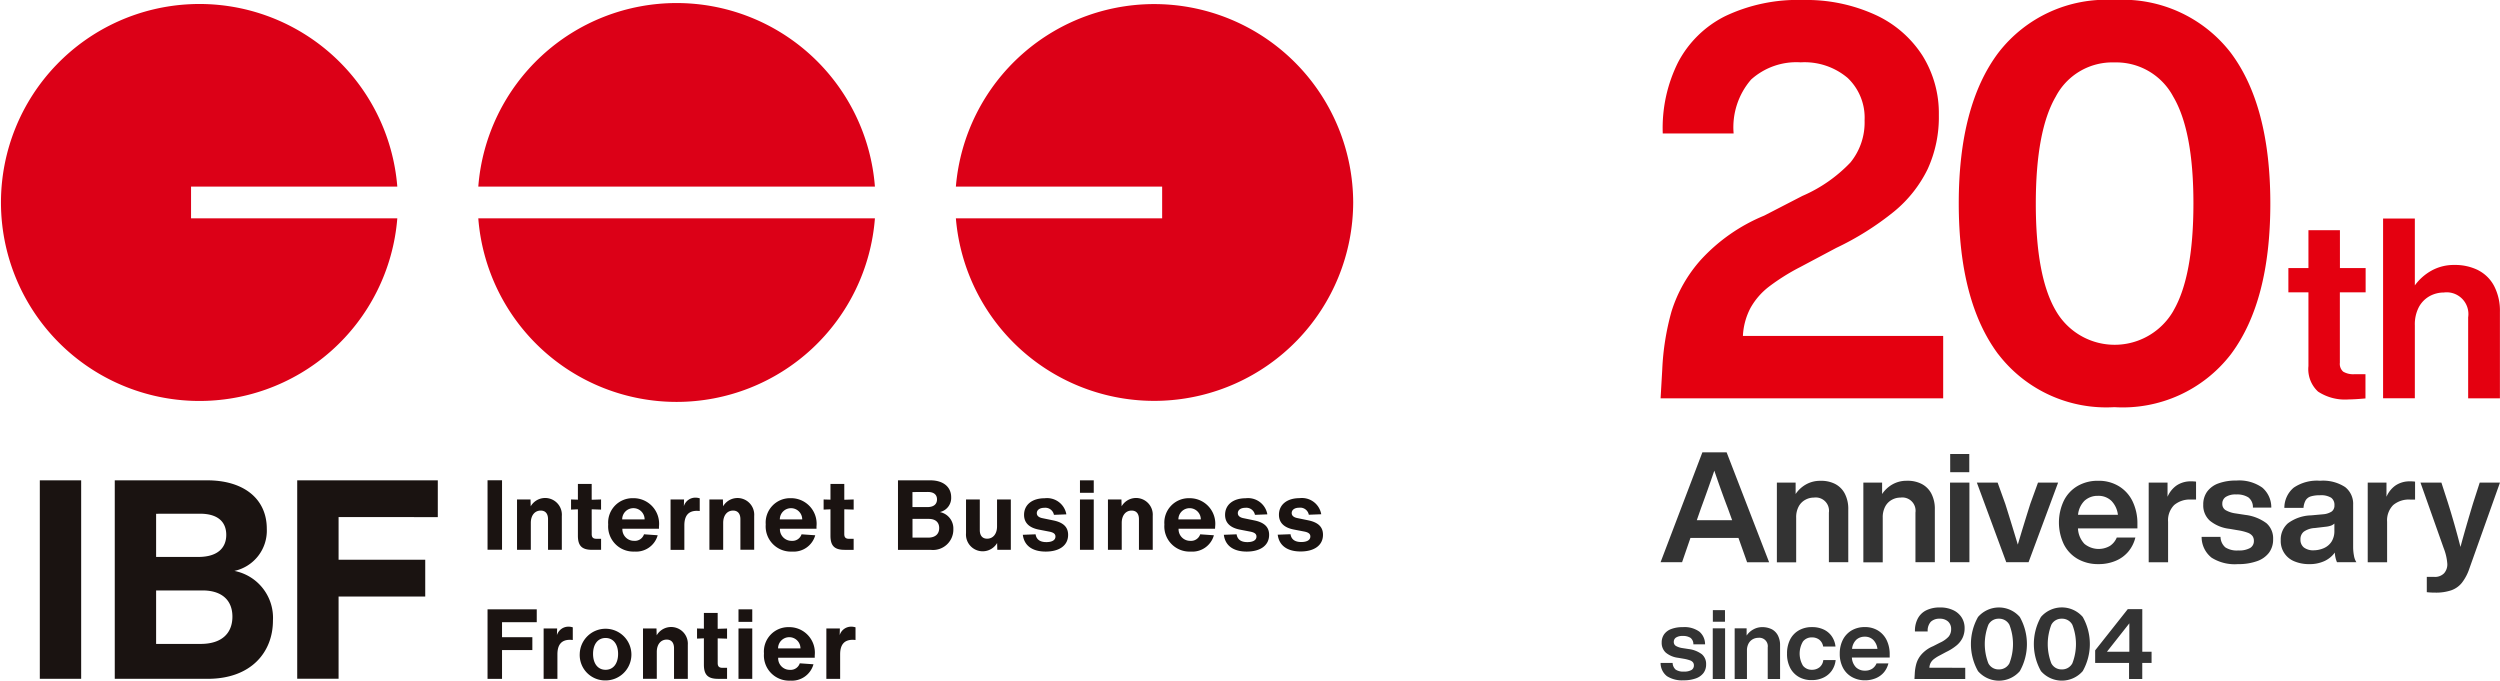
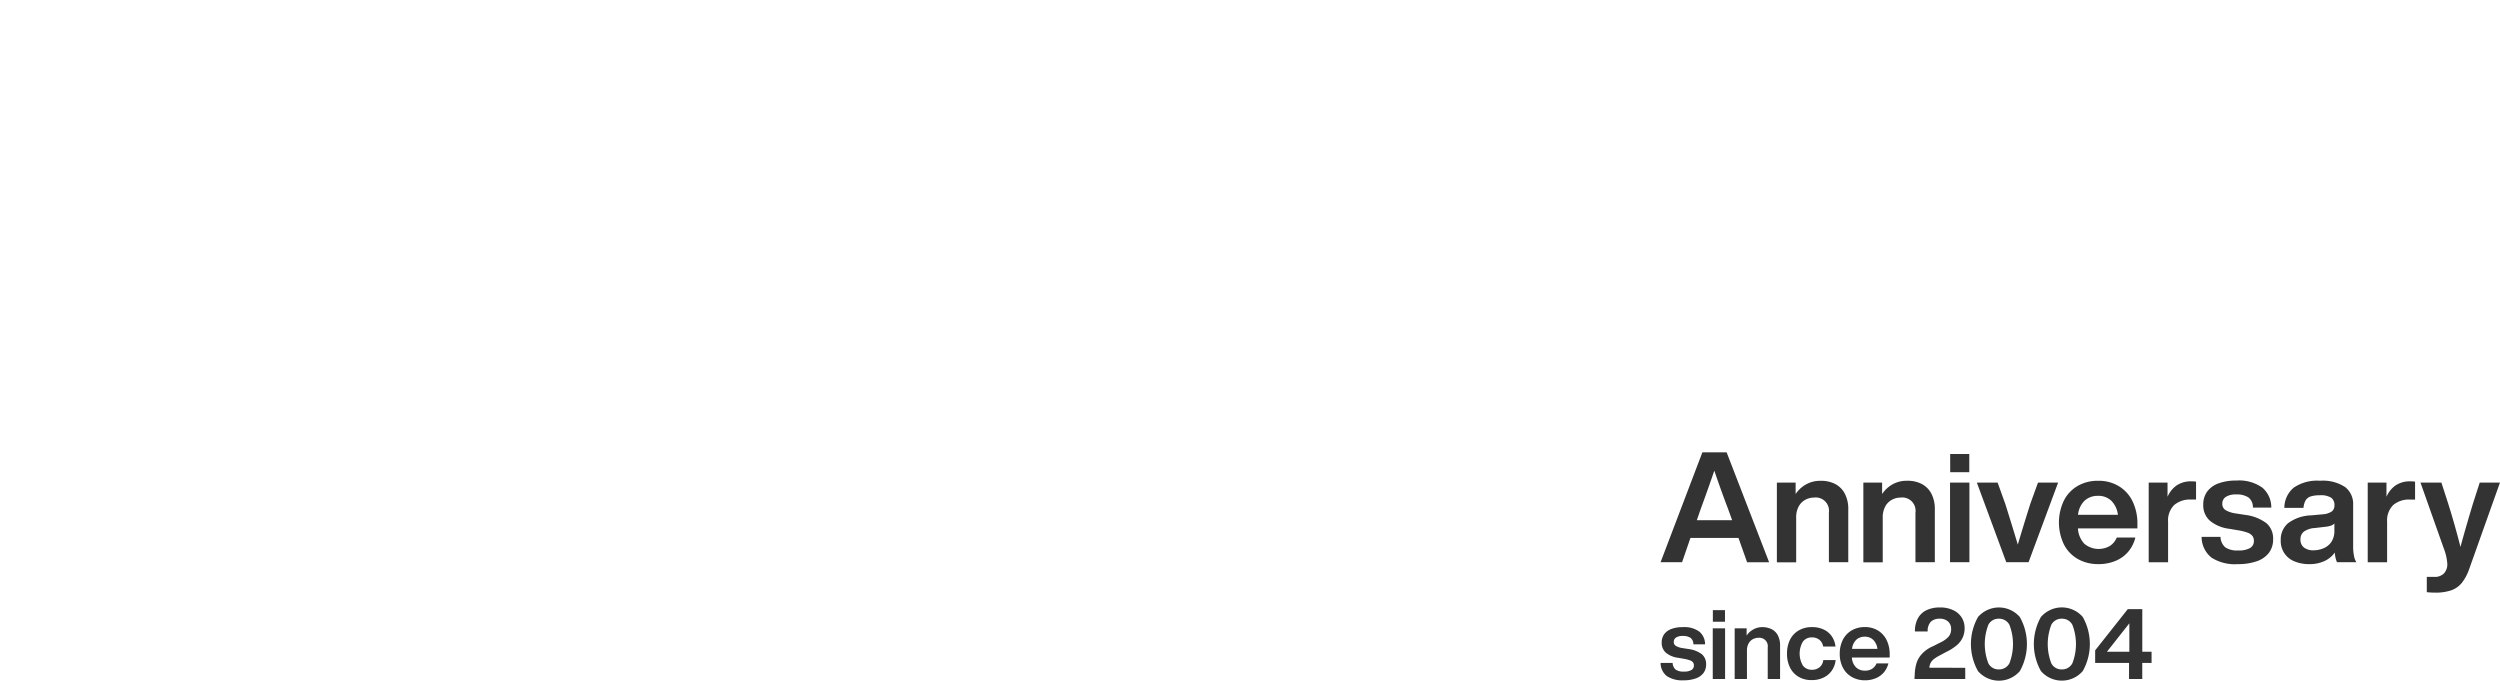
<svg xmlns="http://www.w3.org/2000/svg" width="149.572" height="40.719" viewBox="0 0 149.572 40.719">
  <defs>
    <clipPath id="a">
      <rect width="80.96" height="40.48" fill="none" />
    </clipPath>
  </defs>
  <g transform="translate(-574.563 -6825)">
    <g transform="translate(574.563 6825.239)">
      <g transform="translate(0 0)" clip-path="url(#a)">
-         <path d="M3.169,38.017H5.643V49.892H3.169Zm13.948,8.389c0,1.885-1.3,3.486-3.9,3.486H7.653V38.017h5.535c2.157,0,3.561,1.084,3.561,2.9a2.464,2.464,0,0,1-1.939,2.519,2.86,2.86,0,0,1,2.307,2.969m-6.99-6.388V42.6h2.525c1.2,0,1.672-.584,1.672-1.318,0-.75-.469-1.268-1.572-1.268Zm4.565,6.155c0-1-.652-1.568-1.79-1.568H10.127v3.2h2.659c1.321,0,1.906-.684,1.906-1.634m6.352-5.955v2.552h5.184v2.2H21.044v4.92H18.569V38.017H26.98v2.2Zm8.912-2.2h.867v4.156h-.867ZM34.4,40.154v2.02h-.825V40.34c0-.316-.146-.514-.439-.514-.351,0-.591.286-.591.735v1.611H31.72V39.161h.807l.012.409a1,1,0,0,1,1.861.584m1.788,1.074c0,.2.081.286.287.286h.274v.66h-.538c-.609,0-.849-.239-.849-.846V39.75l-.41.018v-.607l.41.012v-.94h.825v.946l.561-.018v.607l-.561-.018Zm4.024-.316H38.023a.692.692,0,0,0,.709.724.572.572,0,0,0,.585-.391l.819.058a1.338,1.338,0,0,1-1.387.975,1.507,1.507,0,0,1-1.574-1.622,1.459,1.459,0,0,1,1.487-1.571,1.529,1.529,0,0,1,1.551,1.687Zm-2.2-.56h1.341a.67.67,0,0,0-1.341,0M42.651,39.1v.753a1.616,1.616,0,0,0-.171-.012c-.5,0-.749.286-.749.87v1.465h-.825V39.161h.807l-.011.4a.716.716,0,0,1,.684-.508.853.853,0,0,1,.265.04m3.258,1.057v2.02h-.825V40.34c0-.316-.147-.514-.439-.514-.351,0-.591.286-.591.735v1.611H43.23V39.161h.808l.011.409a1,1,0,0,1,1.86.584m3.729.759H47.449a.693.693,0,0,0,.709.724.572.572,0,0,0,.585-.391l.819.058a1.339,1.339,0,0,1-1.387.975A1.507,1.507,0,0,1,46.6,40.656a1.459,1.459,0,0,1,1.486-1.571,1.529,1.529,0,0,1,1.551,1.687Zm-2.195-.56h1.34a.67.67,0,0,0-1.34,0m3.856.876c0,.2.082.286.287.286h.274v.66h-.538c-.609,0-.849-.239-.849-.846V39.75l-.41.018v-.607l.41.012v-.94H51.3v.946l.561-.018v.607L51.3,39.75Zm6.526-.274a1.217,1.217,0,0,1-1.363,1.22h-1.95V38.017h1.938c.754,0,1.245.379,1.245,1.016a.863.863,0,0,1-.679.882,1,1,0,0,1,.808,1.039m-2.446-2.236v.9h.884c.421,0,.585-.2.585-.461s-.165-.444-.551-.444Zm1.6,2.155c0-.351-.228-.549-.626-.549h-.971v1.121h.93c.462,0,.667-.239.667-.572m4.286-1.711v3.012h-.809l-.011-.409a1,1,0,0,1-1.861-.584v-2.02h.824v1.833c0,.316.147.514.44.514.352,0,.592-.286.592-.736V39.161Zm.726,2.113.756-.029c.046.3.251.467.643.467.31,0,.545-.1.545-.333,0-.163-.123-.251-.4-.3l-.6-.116c-.592-.117-.878-.421-.878-.882,0-.607.486-.993,1.23-.993a1.172,1.172,0,0,1,1.3.963l-.743.029a.524.524,0,0,0-.574-.421c-.276,0-.451.128-.451.321,0,.157.123.257.339.3l.65.134c.6.123.884.4.884.864,0,.636-.527,1-1.341,1s-1.293-.367-1.369-1.01M65.4,38.017h.825v.747H65.4Zm0,1.144h.825v3.012H65.4Zm4.354.993v2.02h-.825V40.34c0-.316-.147-.514-.44-.514-.35,0-.59.286-.59.735v1.611h-.825V39.161h.807l.011.409a1,1,0,0,1,1.861.584m3.728.759H71.3a.692.692,0,0,0,.709.724.573.573,0,0,0,.585-.391l.819.058a1.337,1.337,0,0,1-1.387.975,1.507,1.507,0,0,1-1.575-1.622,1.46,1.46,0,0,1,1.487-1.571,1.528,1.528,0,0,1,1.551,1.687Zm-2.195-.56H72.63a.67.67,0,0,0-1.341,0m2.728.922.755-.029c.046.3.25.467.643.467.31,0,.545-.1.545-.333,0-.163-.124-.251-.4-.3l-.6-.116c-.591-.117-.878-.421-.878-.882,0-.607.486-.993,1.229-.993a1.172,1.172,0,0,1,1.3.963l-.742.029a.524.524,0,0,0-.574-.421c-.274,0-.45.128-.45.321,0,.157.123.257.338.3l.65.134c.6.123.884.4.884.864,0,.636-.526,1-1.34,1s-1.293-.367-1.369-1.01m3.233,0,.755-.029c.047.3.252.467.643.467.31,0,.545-.1.545-.333,0-.163-.123-.251-.4-.3l-.6-.116c-.591-.117-.879-.421-.879-.882,0-.607.487-.993,1.23-.993a1.172,1.172,0,0,1,1.3.963l-.743.029a.522.522,0,0,0-.573-.421c-.276,0-.451.128-.451.321,0,.157.123.257.339.3l.65.134c.6.123.883.4.883.864,0,.636-.526,1-1.339,1s-1.294-.367-1.37-1.01M30.823,46.506V47.4h1.814v.771H30.823v1.722h-.867V45.735H32.9v.771Zm4.233.31v.753c-.058-.005-.11-.011-.171-.011-.5,0-.748.286-.748.87v1.466h-.825V46.88h.808l-.013.4a.718.718,0,0,1,.685-.508.824.824,0,0,1,.264.04m.416,1.582a1.546,1.546,0,1,1,1.545,1.594A1.519,1.519,0,0,1,35.472,48.4m2.295,0c0-.578-.287-.951-.749-.951s-.749.373-.749.951.287.952.749.952.749-.374.749-.952m4.171-.525v2.02h-.825V48.059c0-.316-.147-.514-.439-.514-.351,0-.592.286-.592.736v1.611h-.825V46.88h.807l.012.409a1,1,0,0,1,1.861.584m1.789,1.074c0,.2.081.286.286.286h.274v.66h-.538c-.608,0-.848-.239-.848-.846V47.469l-.41.018V46.88l.41.011v-.939h.825V46.9l.561-.017v.607l-.561-.018Zm1.244-3.211h.824v.747H44.97Zm0,1.145h.824v3.012H44.97Zm4.562,1.751H47.344a.691.691,0,0,0,.708.723.573.573,0,0,0,.585-.391l.819.058A1.339,1.339,0,0,1,48.069,50a1.508,1.508,0,0,1-1.575-1.623A1.46,1.46,0,0,1,47.981,46.8a1.529,1.529,0,0,1,1.551,1.687Zm-2.194-.561h1.34a.67.67,0,0,0-1.34,0m4.634-1.255v.753c-.059-.005-.112-.011-.171-.011-.5,0-.749.286-.749.87v1.466h-.825V46.88h.808l-.011.4a.716.716,0,0,1,.684-.508.832.832,0,0,1,.265.04" transform="translate(-0.787 -9.518)" fill="#1a1311" />
-         <path d="M80.96,11.875a11.906,11.906,0,0,1-23.771.95H69.53v-1.9H57.189a11.906,11.906,0,0,1,23.771.95m-52.344.95a11.9,11.9,0,0,0,23.729,0Zm23.729-1.9a11.9,11.9,0,0,0-23.729,0Zm-40.915,1.9v-1.9H23.77a11.875,11.875,0,1,0,0,1.9Z" transform="translate(0 0)" fill="#dc0017" />
-       </g>
+         </g>
    </g>
    <g transform="translate(673.914 6825)">
      <g transform="translate(0 0)">
-         <path d="M16.907,20.1v3.732H0L.1,22.1a15.266,15.266,0,0,1,.555-3.471,8.384,8.384,0,0,1,1.763-3.095A10.635,10.635,0,0,1,6.2,12.9l2.285-1.179a8.731,8.731,0,0,0,2.873-2,3.786,3.786,0,0,0,.847-2.52,3.279,3.279,0,0,0-1.013-2.538,3.991,3.991,0,0,0-2.808-.933,4.05,4.05,0,0,0-2.97,1.031A4.364,4.364,0,0,0,4.37,7.987H.13a8.782,8.782,0,0,1,.915-4.256A6.416,6.416,0,0,1,3.868.965,10.111,10.111,0,0,1,8.519,0a9.916,9.916,0,0,1,4.326.886,6.621,6.621,0,0,1,2.823,2.44,6.527,6.527,0,0,1,.98,3.551,7.454,7.454,0,0,1-.67,3.24,7.581,7.581,0,0,1-2.008,2.538,17.189,17.189,0,0,1-3.461,2.177L8.353,15.978a12.629,12.629,0,0,0-1.878,1.179,4.176,4.176,0,0,0-1.093,1.262A3.993,3.993,0,0,0,4.925,20.1Zm3.3,1.1q-2.365-3.159-2.368-9.021t2.368-9.021A8.139,8.139,0,0,1,27.147,0a8.162,8.162,0,0,1,6.968,3.16q2.365,3.159,2.365,9.021T34.116,21.2a8.166,8.166,0,0,1-6.968,3.16A8.143,8.143,0,0,1,20.211,21.2Zm10.479-2.618q1.191-2.048,1.193-6.4t-1.208-6.4A3.861,3.861,0,0,0,27.15,3.735a3.819,3.819,0,0,0-3.508,2.046q-1.191,2.048-1.193,6.4t1.193,6.4a4.057,4.057,0,0,0,7.048,0Zm9.954-1.093v4.217a.62.62,0,0,0,.2.53,1.178,1.178,0,0,0,.685.151h.647v1.451c-.461.041-.794.059-1,.059a2.939,2.939,0,0,1-1.837-.468A1.831,1.831,0,0,1,38.76,21.9V17.491h-1.2V16.04h1.2V13.771h1.884v2.266h1.538v1.451Zm8.288-1.315a2.212,2.212,0,0,1,.948.951,3.215,3.215,0,0,1,.34,1.54v5.168h-1.9V18.984A1.3,1.3,0,0,0,46.86,17.5a1.776,1.776,0,0,0-.836.21,1.649,1.649,0,0,0-.65.649,2.218,2.218,0,0,0-.248,1.1v4.368h-1.9V13.075h1.9v4a3.073,3.073,0,0,1,1.01-.891,2.752,2.752,0,0,1,1.355-.332A3.106,3.106,0,0,1,48.932,16.173Z" transform="translate(0 0)" fill="#e40010" />
        <path d="M4.659,96.5H1.786l-.5,1.451H0L2.5,91.38H3.951l2.542,6.575H5.176ZM4.281,95.44l-.257-.711c-.227-.592-.5-1.342-.809-2.254q-.407,1.191-.8,2.254l-.248.711Zm6.162-2.168a1.354,1.354,0,0,1,.579.58,1.963,1.963,0,0,1,.207.942v3.157h-1.16V94.987a.794.794,0,0,0-.895-.9,1.049,1.049,0,0,0-.511.13.982.982,0,0,0-.4.4,1.36,1.36,0,0,0-.151.675v2.668H6.957V93.19H8.079v.684A1.814,1.814,0,0,1,8.7,93.3a1.7,1.7,0,0,1,.862-.216A1.833,1.833,0,0,1,10.444,93.272Zm5.179,0a1.354,1.354,0,0,1,.579.58,1.963,1.963,0,0,1,.207.942v3.157h-1.16V94.987a.794.794,0,0,0-.895-.9,1.049,1.049,0,0,0-.511.13.982.982,0,0,0-.4.4,1.36,1.36,0,0,0-.151.675v2.668h-1.16V93.19h1.122v.684a1.814,1.814,0,0,1,.62-.577,1.7,1.7,0,0,1,.862-.216A1.833,1.833,0,0,1,15.623,93.272Zm1.695-.083h1.16v4.765h-1.16Zm.009-1.709h1.143v1.09H17.327Zm6.458,1.709-1.769,4.765H20.681l-1.76-4.765h1.243l.461,1.282c.189.6.44,1.407.747,2.429q.341-1.155.747-2.437l.461-1.273Zm4.742,2.742H24.971a1.438,1.438,0,0,0,.387.924,1.341,1.341,0,0,0,1.524.124,1.1,1.1,0,0,0,.41-.5h1.113a2.076,2.076,0,0,1-.422.841,1.986,1.986,0,0,1-.765.554,2.586,2.586,0,0,1-1.022.193,2.438,2.438,0,0,1-1.234-.305,2.1,2.1,0,0,1-.833-.874,3.042,3.042,0,0,1,0-2.621,2.108,2.108,0,0,1,.824-.877,2.381,2.381,0,0,1,1.228-.308,2.308,2.308,0,0,1,1.246.329,2.152,2.152,0,0,1,.815.909,3.024,3.024,0,0,1,.286,1.339v.275Zm-3.151-1.667a1.369,1.369,0,0,0-.4.853h2.386a1.429,1.429,0,0,0-.381-.826,1.1,1.1,0,0,0-.815-.308A1.148,1.148,0,0,0,25.376,94.265Zm6.661-1.131v1.072h-.3a1.444,1.444,0,0,0-1.013.332,1.292,1.292,0,0,0-.36,1v2.42h-1.16V93.19H30.33v.85a1.584,1.584,0,0,1,.537-.675,1.492,1.492,0,0,1,.88-.249A1.777,1.777,0,0,1,32.037,93.133Zm.933,4.552a1.579,1.579,0,0,1-.6-1.247H33.5a.854.854,0,0,0,.289.628,1.27,1.27,0,0,0,.768.184,1.348,1.348,0,0,0,.715-.148.474.474,0,0,0,.224-.424.481.481,0,0,0-.083-.29.626.626,0,0,0-.286-.2,2.988,2.988,0,0,0-.561-.142l-.543-.092a2.243,2.243,0,0,1-1.163-.486,1.23,1.23,0,0,1-.393-.957,1.3,1.3,0,0,1,.23-.776,1.437,1.437,0,0,1,.673-.495,3,3,0,0,1,1.069-.172,2.394,2.394,0,0,1,1.565.426,1.551,1.551,0,0,1,.534,1.191h-1.1a.732.732,0,0,0-.272-.61,1.269,1.269,0,0,0-.732-.175,1.064,1.064,0,0,0-.62.148.469.469,0,0,0-.207.406.428.428,0,0,0,.189.379,1.641,1.641,0,0,0,.6.2l.6.092a2.639,2.639,0,0,1,1.258.5,1.2,1.2,0,0,1,.393.951,1.313,1.313,0,0,1-.248.811,1.525,1.525,0,0,1-.723.506,3.313,3.313,0,0,1-1.137.175A2.593,2.593,0,0,1,32.97,97.685Zm7.5.27a1.634,1.634,0,0,1-.13-.58,1.588,1.588,0,0,1-.626.512,2.094,2.094,0,0,1-.9.181,2.26,2.26,0,0,1-.892-.166,1.3,1.3,0,0,1-.818-1.265,1.286,1.286,0,0,1,.428-1.01,2.439,2.439,0,0,1,1.394-.477l.718-.065a1.1,1.1,0,0,0,.511-.166.446.446,0,0,0,.162-.379.524.524,0,0,0-.195-.444,1.154,1.154,0,0,0-.673-.148,1.809,1.809,0,0,0-.546.068.553.553,0,0,0-.307.231,1.074,1.074,0,0,0-.13.456H37.319a1.579,1.579,0,0,1,.558-1.208,2.472,2.472,0,0,1,1.58-.415,2.413,2.413,0,0,1,1.5.379,1.267,1.267,0,0,1,.478,1.051v2.538a2.761,2.761,0,0,0,.05.521,1.024,1.024,0,0,0,.142.382H40.47Zm-.78-.847a1.049,1.049,0,0,0,.452-.382,1.178,1.178,0,0,0,.171-.655v-.432a.576.576,0,0,1-.216.13,1.456,1.456,0,0,1-.328.065l-.626.074a1.242,1.242,0,0,0-.664.222.571.571,0,0,0-.195.462.59.59,0,0,0,.2.477.916.916,0,0,0,.6.172A1.571,1.571,0,0,0,39.69,97.108Zm5.451-3.974v1.072h-.3a1.444,1.444,0,0,0-1.013.332,1.3,1.3,0,0,0-.36,1v2.42h-1.16V93.19h1.122v.85a1.584,1.584,0,0,1,.537-.675,1.492,1.492,0,0,1,.88-.249A1.777,1.777,0,0,1,45.141,93.133Zm5.079.056-1.834,5.153a2.865,2.865,0,0,1-.446.844,1.425,1.425,0,0,1-.635.447,2.867,2.867,0,0,1-.963.139,4.232,4.232,0,0,1-.5-.027v-.915h.443a.753.753,0,0,0,.591-.216.8.8,0,0,0,.195-.551,3.162,3.162,0,0,0-.221-.96L45.463,93.19h1.252L47.1,94.38q.425,1.35.756,2.66.306-1.137.765-2.651l.387-1.2ZM.381,104.772A1,1,0,0,1,0,103.979H.72a.556.556,0,0,0,.183.4.8.8,0,0,0,.49.118.861.861,0,0,0,.455-.095.308.308,0,0,0,.145-.27.3.3,0,0,0-.053-.184.39.39,0,0,0-.183-.124,2.258,2.258,0,0,0-.357-.092l-.345-.059a1.421,1.421,0,0,1-.741-.308.781.781,0,0,1-.248-.607.837.837,0,0,1,.148-.495.9.9,0,0,1,.428-.314,1.856,1.856,0,0,1,.679-.11,1.52,1.52,0,0,1,1,.27.982.982,0,0,1,.34.758h-.7a.47.47,0,0,0-.171-.388.816.816,0,0,0-.467-.113.691.691,0,0,0-.4.095.3.3,0,0,0-.133.258.27.27,0,0,0,.121.24,1.08,1.08,0,0,0,.384.13l.381.059a1.663,1.663,0,0,1,.8.317.762.762,0,0,1,.248.6.839.839,0,0,1-.159.518.977.977,0,0,1-.461.323,2.1,2.1,0,0,1-.723.113A1.677,1.677,0,0,1,.381,104.772Zm2.74-2.864h.738v3.033H3.121Zm.006-1.087h.726v.693H3.127Zm3.52,1.14a.874.874,0,0,1,.369.37,1.251,1.251,0,0,1,.133.6v2.011H6.41v-1.887a.506.506,0,0,0-.567-.578.671.671,0,0,0-.325.083.641.641,0,0,0-.251.252.855.855,0,0,0-.1.429v1.7H4.432v-3.033h.715v.435a1.123,1.123,0,0,1,.4-.367,1.094,1.094,0,0,1,.546-.139A1.271,1.271,0,0,1,6.647,101.962Zm1.627,2.858a1.32,1.32,0,0,1-.526-.554,1.8,1.8,0,0,1-.183-.841,1.838,1.838,0,0,1,.183-.841,1.32,1.32,0,0,1,.526-.554,1.545,1.545,0,0,1,.785-.193,1.605,1.605,0,0,1,.694.142,1.209,1.209,0,0,1,.487.406,1.313,1.313,0,0,1,.224.616H9.726a.654.654,0,0,0-.23-.409.7.7,0,0,0-.437-.139.659.659,0,0,0-.54.243,1.42,1.42,0,0,0,0,1.451.661.661,0,0,0,.537.243.714.714,0,0,0,.452-.148.64.64,0,0,0,.227-.435h.738a1.332,1.332,0,0,1-.23.634,1.263,1.263,0,0,1-.5.418,1.578,1.578,0,0,1-.691.148A1.513,1.513,0,0,1,8.274,104.82Zm5.433-1.164H11.445a.9.9,0,0,0,.245.586.748.748,0,0,0,.54.2.761.761,0,0,0,.431-.115.715.715,0,0,0,.26-.32h.709a1.331,1.331,0,0,1-.269.536,1.278,1.278,0,0,1-.487.352,1.65,1.65,0,0,1-.65.124,1.546,1.546,0,0,1-.785-.2,1.352,1.352,0,0,1-.531-.554,1.771,1.771,0,0,1-.189-.838,1.8,1.8,0,0,1,.186-.832,1.372,1.372,0,0,1,.526-.56,1.527,1.527,0,0,1,.782-.2,1.478,1.478,0,0,1,.794.207,1.386,1.386,0,0,1,.52.578,1.907,1.907,0,0,1,.18.853v.178Zm-2-1.06a.865.865,0,0,0-.251.542h1.518a.923.923,0,0,0-.242-.527.693.693,0,0,0-.52-.2A.729.729,0,0,0,11.7,102.6Zm6.52,1.676v.669H15.189l.018-.311a2.634,2.634,0,0,1,.1-.622,1.475,1.475,0,0,1,.316-.554,1.906,1.906,0,0,1,.679-.474l.41-.21a1.6,1.6,0,0,0,.517-.358.689.689,0,0,0,.154-.453.592.592,0,0,0-.183-.456.713.713,0,0,0-.5-.169.741.741,0,0,0-.534.184.792.792,0,0,0-.186.58h-.762a1.568,1.568,0,0,1,.165-.764,1.148,1.148,0,0,1,.508-.5,1.811,1.811,0,0,1,.836-.172,1.775,1.775,0,0,1,.777.16,1.2,1.2,0,0,1,.508.438,1.167,1.167,0,0,1,.177.637,1.332,1.332,0,0,1-.121.58,1.375,1.375,0,0,1-.36.456,2.958,2.958,0,0,1-.62.391l-.387.207a2.189,2.189,0,0,0-.337.21.744.744,0,0,0-.2.225.723.723,0,0,0-.083.3Zm.765.2a3.3,3.3,0,0,1,0-3.24,1.656,1.656,0,0,1,2.5,0,3.3,3.3,0,0,1,0,3.24,1.656,1.656,0,0,1-2.5,0ZM20.87,104a3.191,3.191,0,0,0,0-2.3.69.69,0,0,0-.632-.367.682.682,0,0,0-.629.367,3.212,3.212,0,0,0,0,2.3.682.682,0,0,0,.629.367A.693.693,0,0,0,20.87,104Zm1.887.468a3.3,3.3,0,0,1,0-3.24,1.656,1.656,0,0,1,2.5,0,3.3,3.3,0,0,1,0,3.24,1.656,1.656,0,0,1-2.5,0ZM24.637,104a3.191,3.191,0,0,0,0-2.3.69.69,0,0,0-.632-.367.682.682,0,0,0-.629.367,3.212,3.212,0,0,0,0,2.3.682.682,0,0,0,.629.367A.693.693,0,0,0,24.637,104Zm4.739-.021h-.558v.963h-.791v-.963H26v-.752l1.952-2.467h.868v2.55h.555v.669Zm-2.672-.669h1.341v-1.7Z" transform="translate(0 -64.317)" fill="#333" />
      </g>
    </g>
  </g>
</svg>